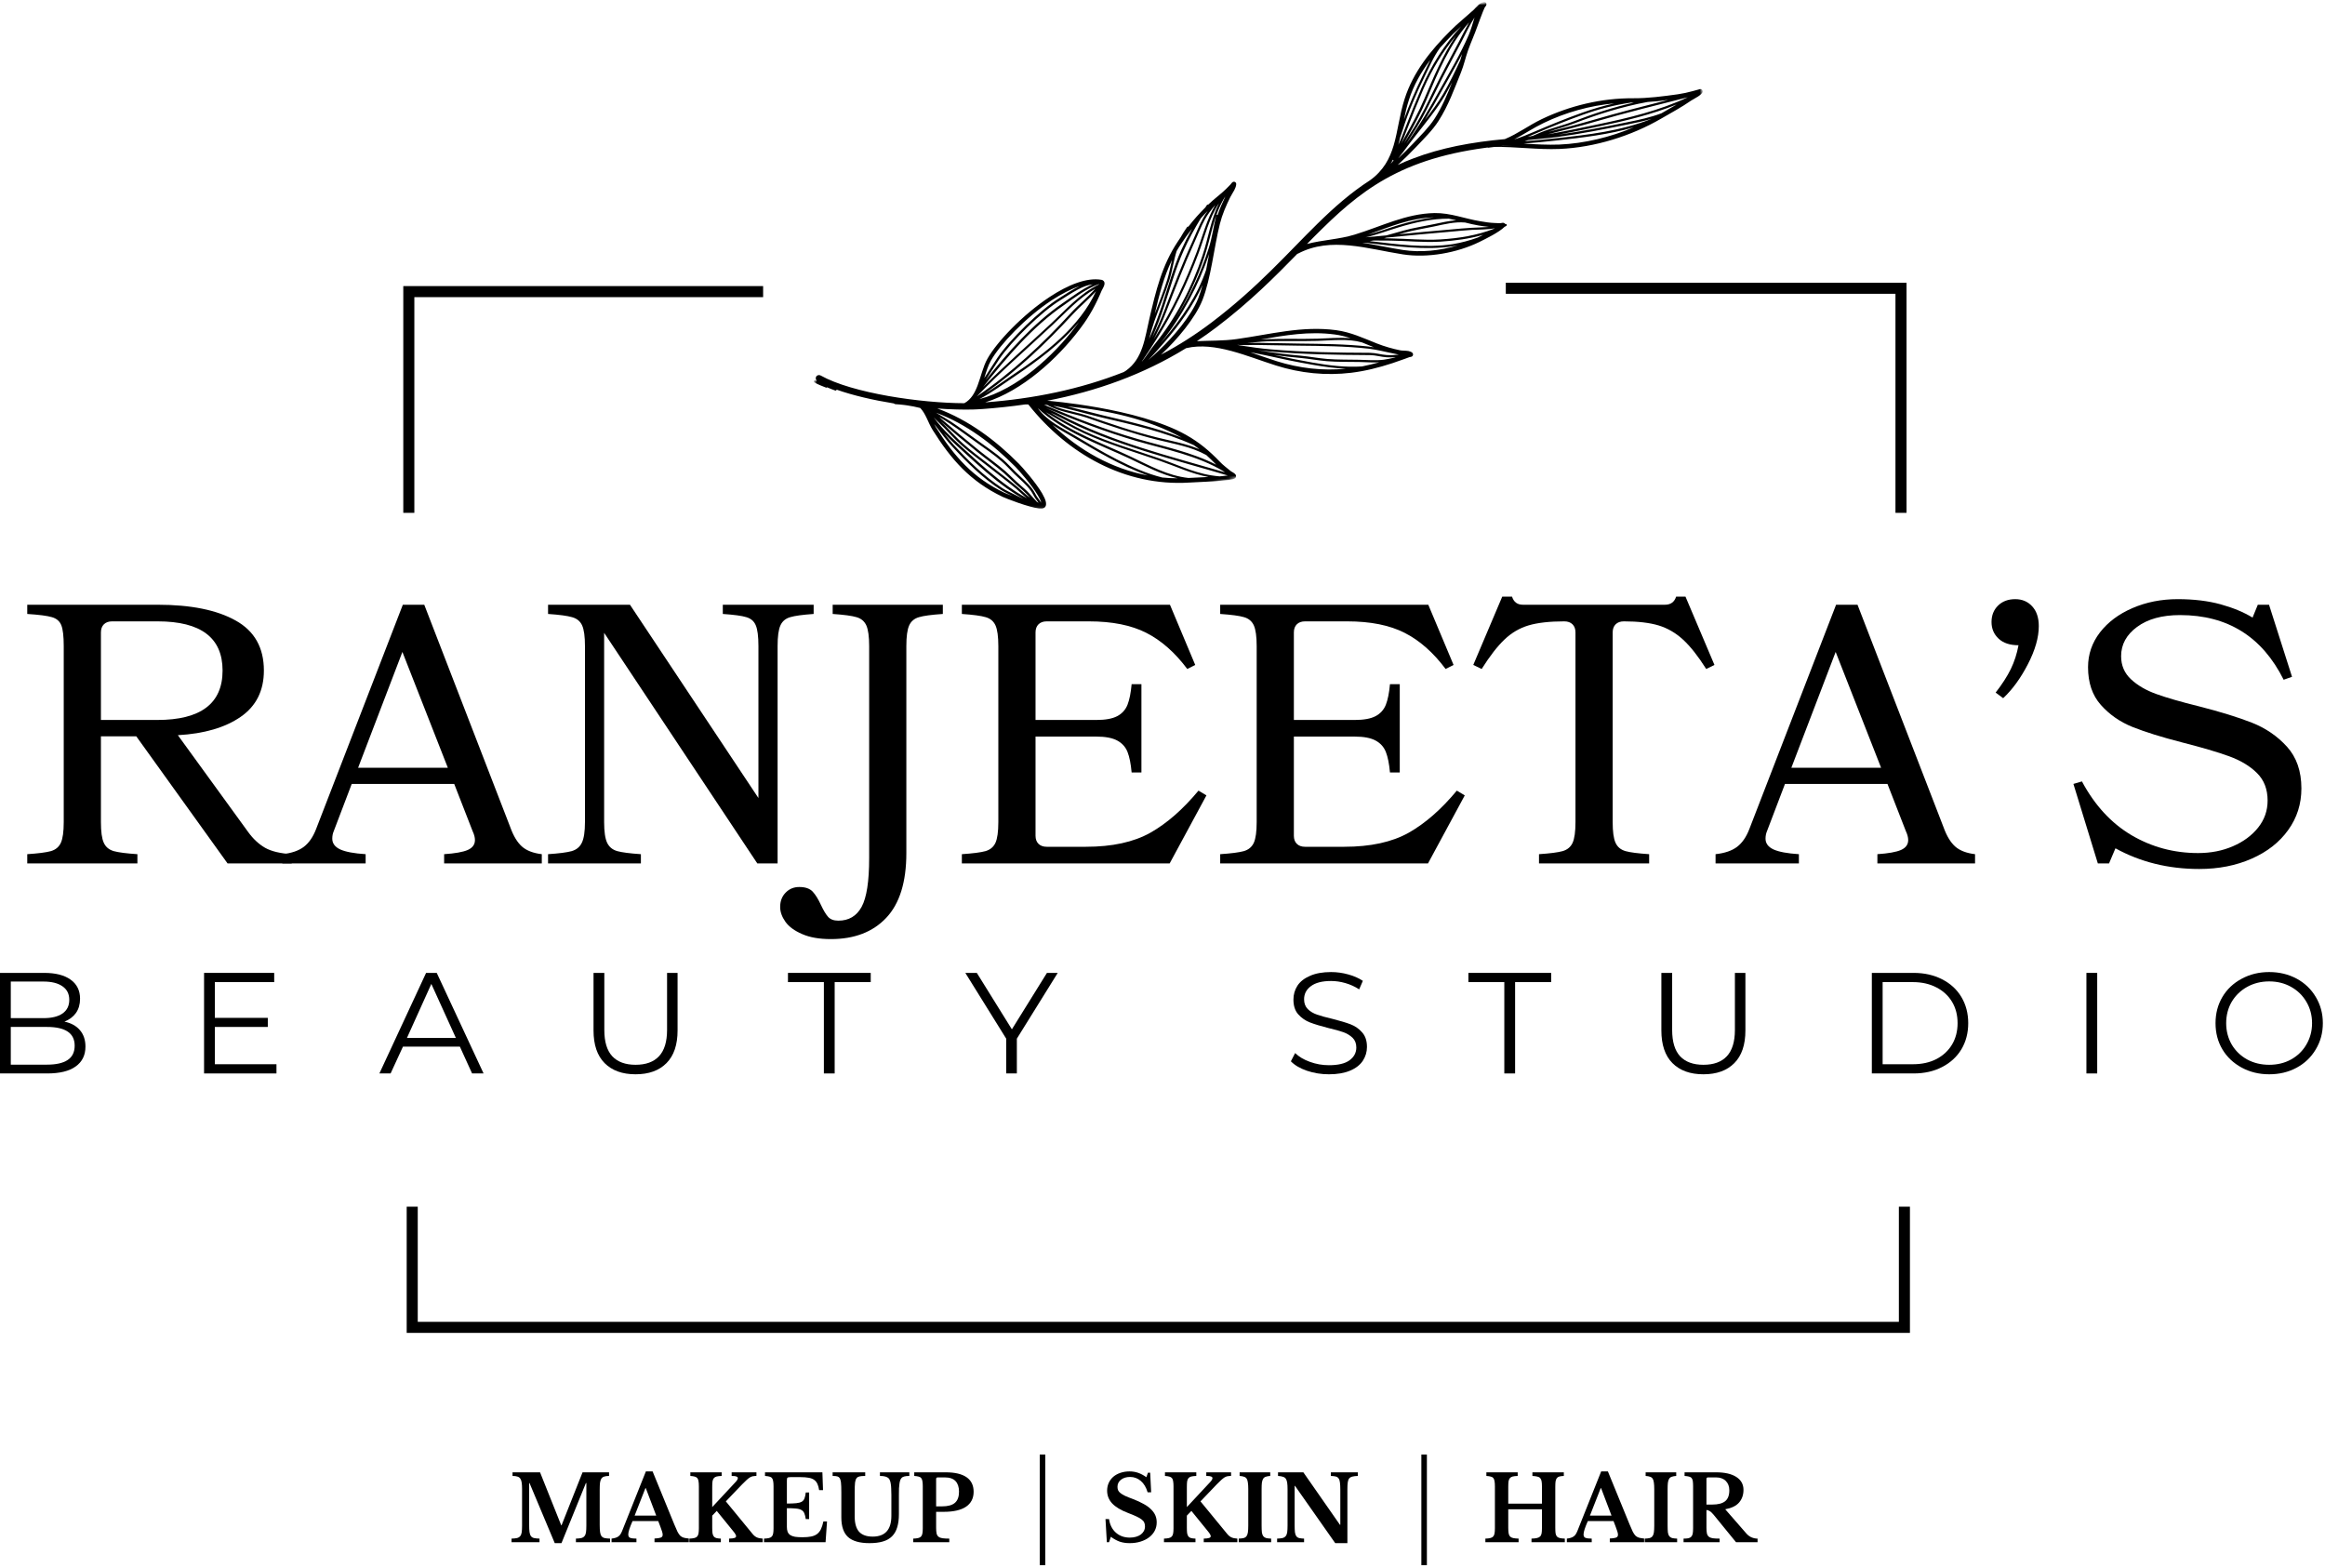
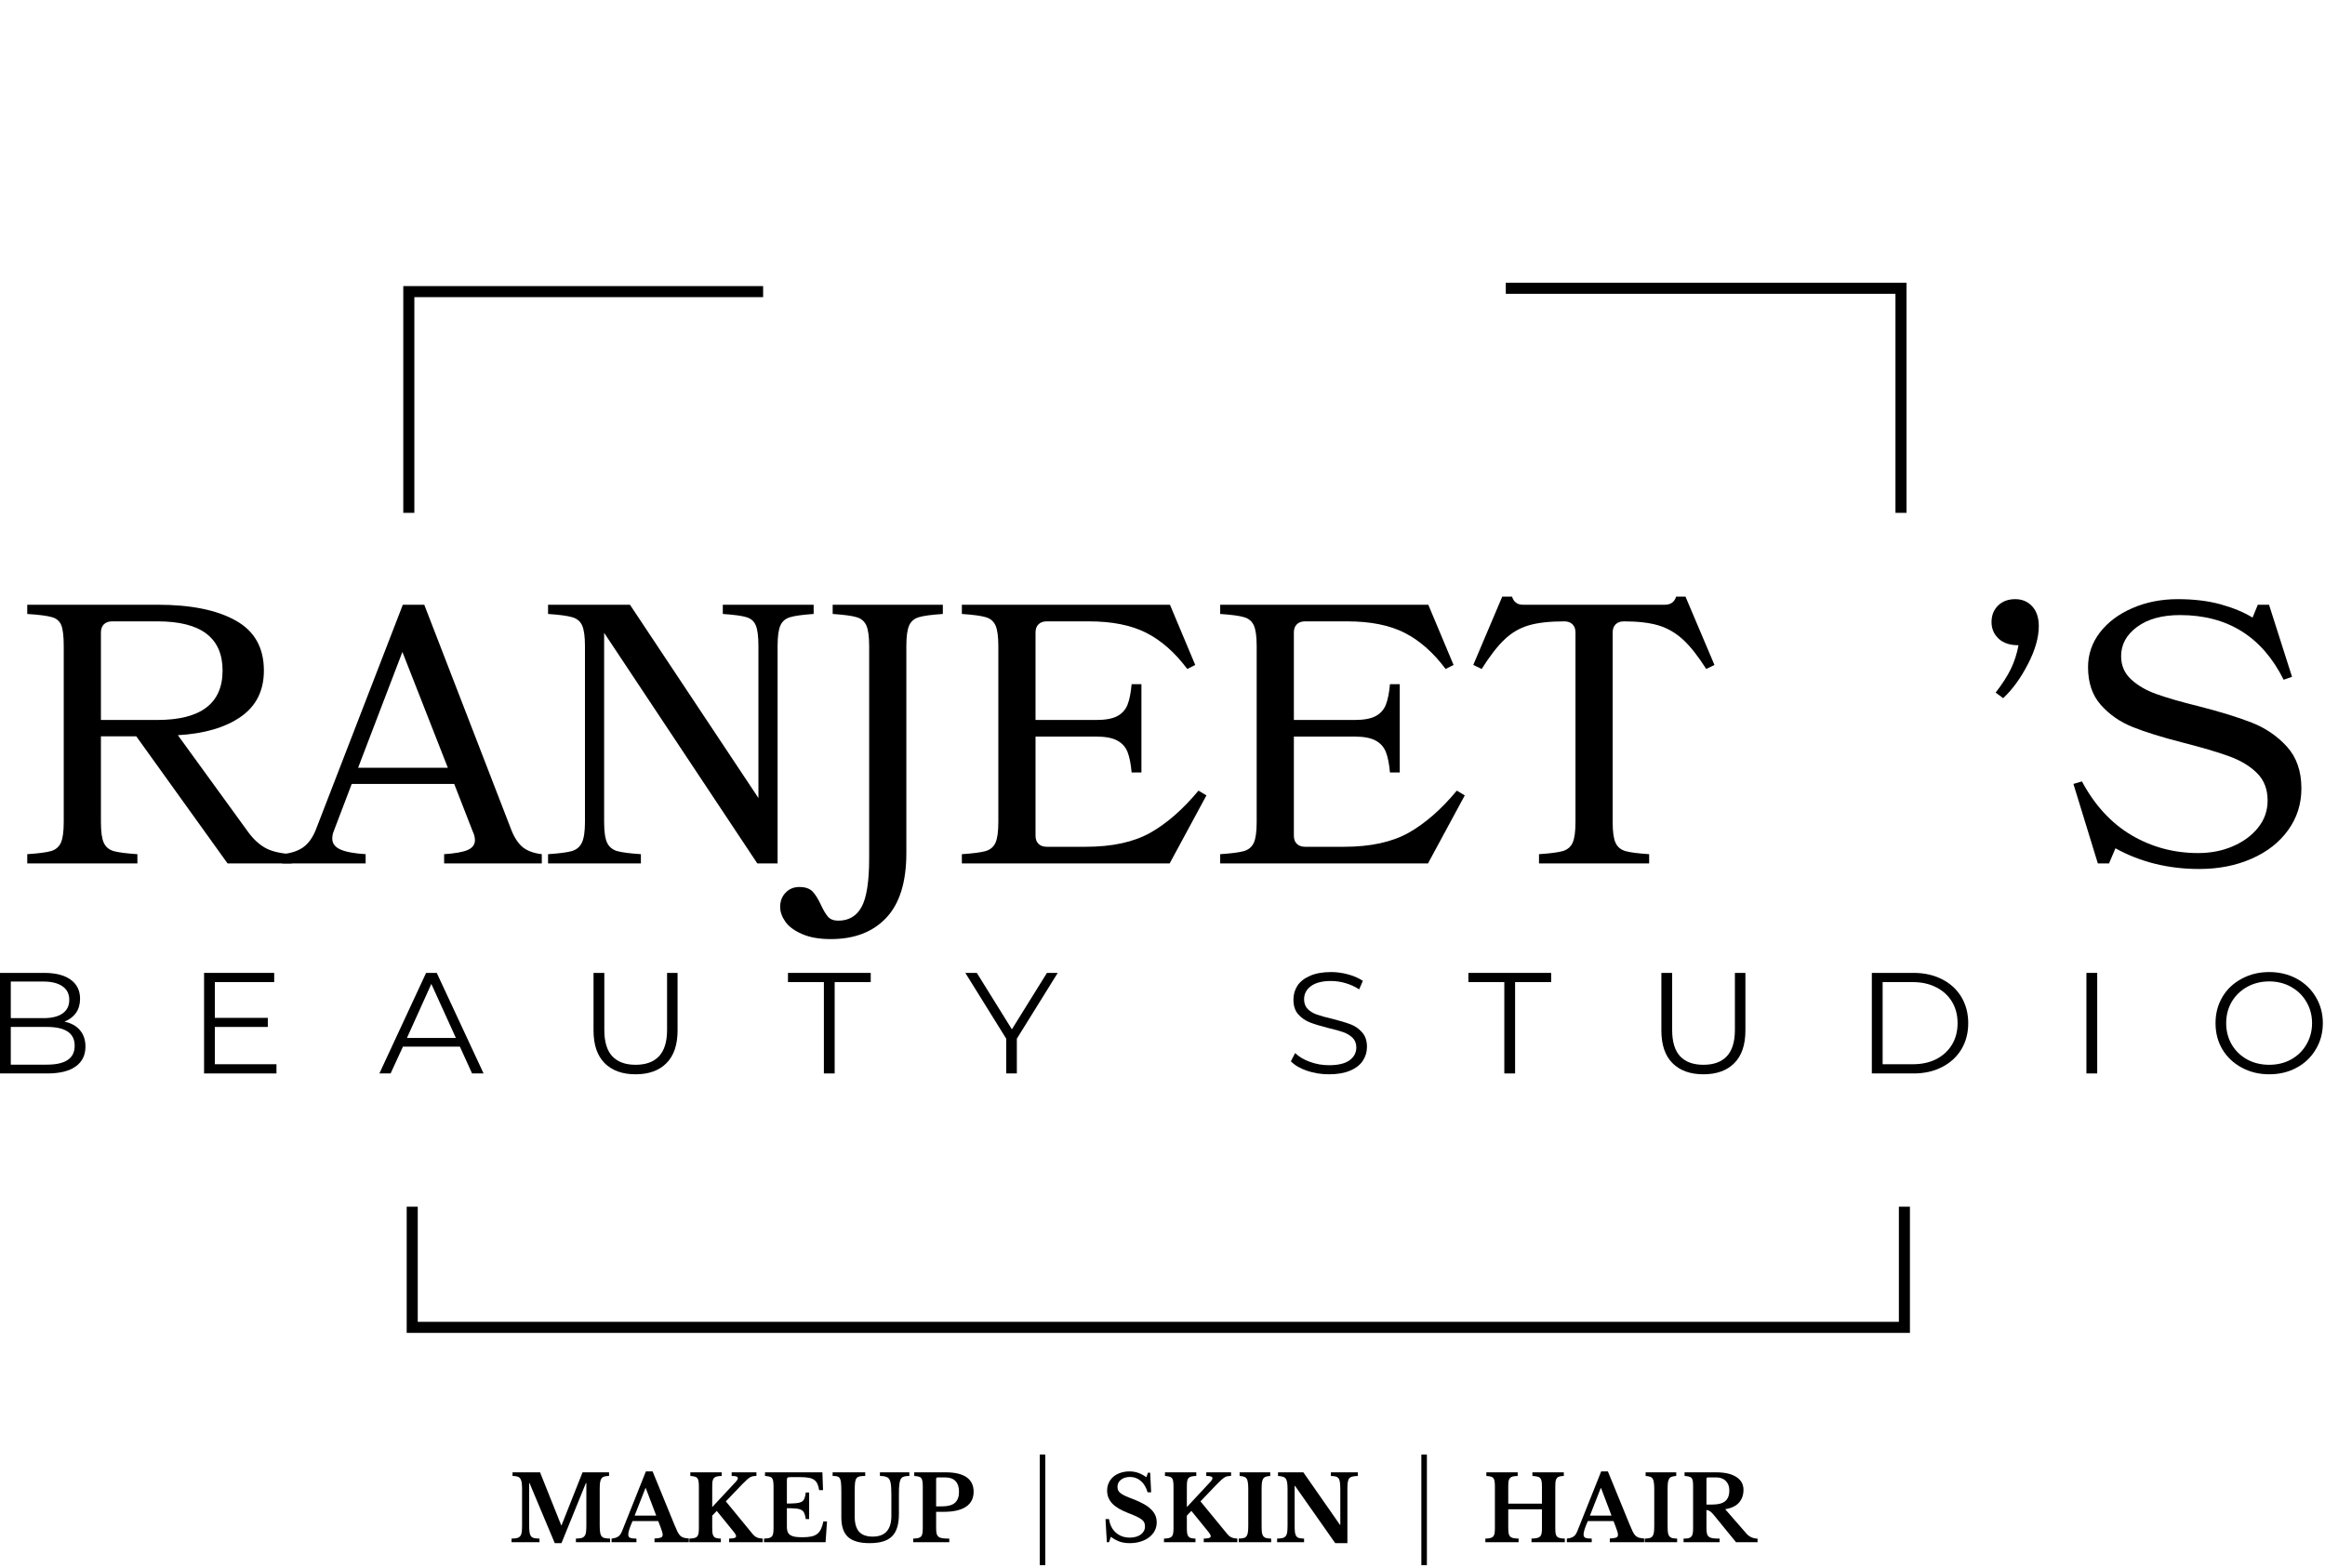
<svg xmlns="http://www.w3.org/2000/svg" width="716" height="483" viewBox="0 0 716 483" fill="none">
  <path d="M76.412 256.208C77.953 258.337 79.691 259.95 81.614 261.068C83.538 262.165 86.27 262.821 89.833 263.047V265.885H70.074L41.965 226.747H31.08V253.155C31.08 256.112 31.364 258.23 31.955 259.52C32.534 260.81 33.55 261.671 35.015 262.101C36.468 262.509 38.905 262.821 42.315 263.047V265.885H8.393V263.047C11.802 262.821 14.229 262.509 15.693 262.101C17.146 261.671 18.163 260.81 18.753 259.52C19.332 258.23 19.627 256.112 19.627 253.155V198.963C19.627 195.93 19.376 193.791 18.884 192.554C18.381 191.296 17.42 190.468 15.999 190.06C14.567 189.629 12.032 189.307 8.393 189.07V186.232H48.566C58.795 186.232 66.795 187.855 72.565 191.092C78.358 194.307 81.265 199.436 81.265 206.489C81.265 212.715 78.871 217.478 74.095 220.768C69.309 224.069 62.872 225.951 54.774 226.403L76.412 256.208ZM34.534 191.35C33.452 191.35 32.61 191.651 31.998 192.253C31.386 192.855 31.08 193.694 31.08 194.748V221.715H48.435C61.834 221.715 68.544 216.639 68.544 206.489C68.544 196.403 61.877 191.35 48.566 191.35H34.534Z" fill="black" />
  <path d="M157.146 254.746C158.129 257.477 159.342 259.466 160.774 260.724C162.195 261.961 164.228 262.735 166.85 263.047V265.886H136.775V263.047C140.152 262.821 142.567 262.391 144.032 261.757C145.518 261.101 146.261 260.079 146.261 258.703C146.261 257.875 146.021 256.972 145.562 255.993L139.879 241.413H108.317L102.765 255.993C102.47 256.682 102.328 257.445 102.328 258.273C102.328 259.714 103.137 260.81 104.776 261.585C106.437 262.337 109.038 262.821 112.601 263.047V265.886H86.94V263.047C89.793 262.735 92.011 261.972 93.585 260.767C95.159 259.563 96.405 257.746 97.344 255.305L124.054 186.232H130.655L157.146 254.746ZM123.923 200.769L110.284 236.424H137.911L123.923 200.769Z" fill="black" />
  <path d="M168.779 263.047C172.189 262.821 174.615 262.509 176.08 262.101C177.533 261.671 178.571 260.81 179.183 259.52C179.817 258.23 180.145 256.112 180.145 253.155V198.963C180.145 196.016 179.85 193.887 179.271 192.597C178.681 191.307 177.653 190.468 176.167 190.06C174.703 189.629 172.244 189.307 168.779 189.07V186.232H194.003L233.564 245.757V198.963C233.564 195.93 233.28 193.791 232.734 192.554C232.209 191.296 231.247 190.468 229.848 190.06C228.471 189.629 226.056 189.307 222.592 189.07V186.232H250.569V189.07C247.181 189.307 244.777 189.629 243.356 190.06C241.924 190.468 240.919 191.307 240.34 192.597C239.75 193.887 239.466 196.016 239.466 198.963V265.885H233.214L186.047 194.877V253.155C186.047 256.112 186.353 258.23 186.965 259.52C187.577 260.81 188.604 261.671 190.068 262.101C191.555 262.509 193.981 262.821 197.369 263.047V265.885H168.779V263.047Z" fill="black" />
  <path d="M279.117 262.703C279.117 271.649 277.041 278.294 272.91 282.659C268.8 287.014 263.118 289.197 255.861 289.197C252.309 289.197 249.369 288.681 247.031 287.648C244.67 286.638 242.954 285.38 241.872 283.864C240.801 282.337 240.255 280.821 240.255 279.305C240.255 277.498 240.823 276.014 241.96 274.875C243.074 273.724 244.473 273.154 246.156 273.154C247.992 273.154 249.369 273.627 250.265 274.574C251.14 275.52 252.003 276.907 252.845 278.745C253.632 280.401 254.353 281.606 255.03 282.358C255.73 283.132 256.779 283.52 258.178 283.52C261.413 283.52 263.795 282.1 265.347 279.262C266.888 276.423 267.664 271.434 267.664 264.294V198.963C267.664 196.016 267.369 193.888 266.79 192.597C266.199 191.307 265.194 190.468 263.773 190.06C262.342 189.63 259.894 189.307 256.429 189.07V186.232H290.352V189.07C286.876 189.307 284.428 189.63 283.008 190.06C281.576 190.468 280.571 191.307 279.991 192.597C279.401 193.888 279.117 196.016 279.117 198.963V262.703Z" fill="black" />
  <path d="M334.417 260.767C342.483 260.767 349.084 259.337 354.22 256.466C359.346 253.574 364.296 249.241 369.083 243.478L371.531 244.94L360.209 265.886H296.211V263.047C299.621 262.821 302.047 262.509 303.511 262.101C304.965 261.671 305.981 260.81 306.571 259.52C307.15 258.23 307.446 256.112 307.446 253.155V198.963C307.446 196.016 307.15 193.888 306.571 192.597C305.981 191.307 304.976 190.468 303.555 190.06C302.123 189.63 299.675 189.307 296.211 189.07V186.232H360.296L368.077 204.769L365.629 206.016C361.837 200.941 357.63 197.232 352.996 194.877C348.384 192.533 342.505 191.35 335.335 191.35H322.352C321.27 191.35 320.429 191.651 319.817 192.253C319.205 192.855 318.899 193.694 318.899 194.748V221.715H337.652C340.417 221.715 342.548 221.328 344.035 220.553C345.543 219.758 346.614 218.575 347.226 217.027C347.838 215.457 348.253 213.349 348.493 210.704H351.51V237.886H348.493C348.253 235.22 347.838 233.112 347.226 231.564C346.614 230.016 345.543 228.844 344.035 228.037C342.548 227.241 340.417 226.833 337.652 226.833H318.899V257.37C318.899 258.434 319.205 259.262 319.817 259.864C320.429 260.466 321.27 260.767 322.352 260.767H334.417Z" fill="black" />
  <path d="M413.974 260.767C422.039 260.767 428.64 259.337 433.777 256.466C438.902 253.574 443.853 249.241 448.64 243.477L451.088 244.94L439.766 265.885H375.768V263.047C379.177 262.821 381.603 262.509 383.068 262.101C384.521 261.671 385.538 260.81 386.128 259.52C386.707 258.23 387.002 256.112 387.002 253.155V198.963C387.002 196.016 386.707 193.887 386.128 192.597C385.538 191.307 384.532 190.468 383.112 190.06C381.68 189.629 379.232 189.307 375.768 189.07V186.232H439.853L447.634 204.769L445.186 206.016C441.394 200.941 437.186 197.231 432.553 194.877C427.941 192.533 422.061 191.35 414.892 191.35H401.909C400.827 191.35 399.985 191.651 399.373 192.253C398.761 192.855 398.455 193.694 398.455 194.748V221.715H417.209C419.974 221.715 422.105 221.328 423.591 220.553C425.099 219.758 426.17 218.575 426.782 217.027C427.394 215.457 427.81 213.349 428.05 210.704H431.066V237.886H428.05C427.81 235.22 427.394 233.112 426.782 231.564C426.17 230.015 425.099 228.843 423.591 228.037C422.105 227.241 419.974 226.833 417.209 226.833H398.455V257.37C398.455 258.434 398.761 259.262 399.373 259.864C399.985 260.466 400.827 260.767 401.909 260.767H413.974Z" fill="black" />
  <path d="M507.868 265.885H473.946V263.047C477.356 262.821 479.782 262.509 481.246 262.101C482.7 261.67 483.716 260.81 484.306 259.52C484.885 258.23 485.18 256.111 485.18 253.155V194.748C485.18 193.694 484.874 192.855 484.262 192.253C483.65 191.651 482.798 191.35 481.727 191.35C477.181 191.35 473.509 191.769 470.711 192.597C467.935 193.436 465.476 194.877 463.323 196.941C461.159 198.984 458.821 202.005 456.285 206.016L453.706 204.769L462.624 183.737H465.64C466.165 185.404 467.279 186.232 469.006 186.232H512.721C514.491 186.232 515.649 185.404 516.174 183.737H519.059L527.977 204.769L525.441 206.016C522.961 202.091 520.589 199.081 518.316 196.984C516.043 194.898 513.518 193.436 510.753 192.597C507.978 191.769 504.426 191.35 500.087 191.35C499.005 191.35 498.164 191.651 497.552 192.253C496.94 192.855 496.634 193.694 496.634 194.748V253.155C496.634 256.111 496.918 258.23 497.508 259.52C498.087 260.81 499.104 261.67 500.568 262.101C502.021 262.509 504.459 262.821 507.868 263.047V265.885Z" fill="black" />
-   <path d="M598.526 254.746C599.509 257.477 600.722 259.466 602.154 260.724C603.575 261.961 605.607 262.735 608.23 263.047V265.886H578.155V263.047C581.532 262.821 583.947 262.391 585.411 261.757C586.898 261.101 587.641 260.079 587.641 258.703C587.641 257.875 587.4 256.972 586.941 255.993L581.259 241.413H549.697L544.145 255.993C543.85 256.682 543.708 257.445 543.708 258.273C543.708 259.714 544.517 260.81 546.156 261.585C547.817 262.337 550.418 262.821 553.981 263.047V265.886H528.32V263.047C531.173 262.735 533.391 261.972 534.965 260.767C536.539 259.563 537.784 257.746 538.724 255.305L565.434 186.232H572.035L598.526 254.746ZM565.303 200.769L551.664 236.424H579.291L565.303 200.769Z" fill="black" />
  <path d="M620.605 184.511C622.758 184.511 624.507 185.264 625.851 186.747C627.184 188.21 627.862 190.231 627.862 192.812C627.862 196.317 626.736 200.231 624.496 204.553C622.277 208.854 619.742 212.338 616.889 215.005L614.572 213.284C616.583 210.704 618.135 208.285 619.25 206.016C620.354 203.726 621.141 201.285 621.61 198.704C618.988 198.704 616.944 198.038 615.49 196.683C614.026 195.306 613.305 193.608 613.305 191.565C613.305 189.5 613.971 187.812 615.316 186.489C616.649 185.178 618.419 184.511 620.605 184.511Z" fill="black" />
  <path d="M677.124 217.499C683.769 219.198 689.2 220.876 693.43 222.532C697.681 224.198 701.298 226.661 704.271 229.929C707.244 233.198 708.73 237.488 708.73 242.789C708.73 247.585 707.375 251.853 704.664 255.606C701.976 259.369 698.238 262.305 693.43 264.423C688.643 266.541 683.255 267.606 677.255 267.606C667.78 267.606 659.179 265.487 651.464 261.24L649.497 265.885H646.043L638.524 241.413L641.147 240.639C645.082 247.983 650.163 253.499 656.404 257.197C662.666 260.875 669.496 262.703 676.906 262.703C680.84 262.703 684.425 262.004 687.659 260.595C690.894 259.197 693.473 257.283 695.397 254.875C697.342 252.445 698.326 249.66 698.326 246.531C698.326 243.036 697.233 240.209 695.047 238.058C692.883 235.908 690.031 234.187 686.479 232.897C682.949 231.607 678.02 230.166 671.704 228.553C665.606 226.983 660.611 225.413 656.71 223.865C652.83 222.295 649.584 220.026 646.961 217.069C644.338 214.123 643.027 210.252 643.027 205.457C643.027 201.5 644.251 197.93 646.699 194.747C649.169 191.565 652.513 189.07 656.71 187.264C660.928 185.436 665.584 184.511 670.655 184.511C675.605 184.511 680.009 185.049 683.856 186.102C687.703 187.167 690.982 188.533 693.692 190.188L695.309 186.231H698.763L705.845 208.424L703.266 209.328C696.643 196.059 686.009 189.414 671.354 189.414C665.813 189.414 661.398 190.64 658.108 193.07C654.841 195.479 653.212 198.478 653.212 202.059C653.212 204.93 654.229 207.306 656.272 209.199C658.305 211.091 660.928 212.618 664.141 213.758C667.343 214.908 671.671 216.155 677.124 217.499Z" fill="black" />
  <path d="M19.846 314.615C21.912 315.045 23.497 315.927 24.611 317.239C25.748 318.561 26.316 320.249 26.316 322.314C26.316 324.959 25.311 326.991 23.3 328.421C21.311 329.862 18.382 330.572 14.513 330.572H0V299.605H13.595C17.092 299.605 19.803 300.293 21.726 301.669C23.671 303.046 24.655 305.013 24.655 307.562C24.655 309.282 24.229 310.744 23.387 311.949C22.535 313.131 21.355 314.013 19.846 314.615ZM3.322 302.271V313.54H13.377C15.912 313.54 17.857 313.067 19.234 312.121C20.633 311.153 21.333 309.744 21.333 307.906C21.333 306.078 20.633 304.68 19.234 303.734C17.857 302.766 15.912 302.271 13.377 302.271H3.322ZM14.47 327.862C17.267 327.862 19.376 327.389 20.808 326.443C22.262 325.497 22.994 324.024 22.994 322.013C22.994 318.174 20.152 316.25 14.47 316.25H3.322V327.862H14.47Z" fill="black" />
  <path d="M85.139 327.733V330.572H62.845V299.605H84.44V302.443H66.167V313.454H82.472V316.25H66.167V327.733H85.139Z" fill="black" />
  <path d="M141.622 322.314H124.093L120.289 330.572H116.836L131.218 299.605H134.497L148.922 330.572H145.381L141.622 322.314ZM140.398 319.647L132.835 303.002L125.317 319.647H140.398Z" fill="black" />
  <path d="M195.723 330.83C191.668 330.83 188.488 329.69 186.193 327.389C183.92 325.099 182.783 321.744 182.783 317.325V299.605H186.106V317.196C186.106 320.808 186.914 323.507 188.554 325.281C190.215 327.034 192.597 327.905 195.723 327.905C198.892 327.905 201.296 327.034 202.936 325.281C204.597 323.507 205.427 320.808 205.427 317.196V299.605H208.662V317.325C208.662 321.744 207.526 325.099 205.252 327.389C202.979 329.69 199.799 330.83 195.723 330.83Z" fill="black" />
  <path d="M253.72 302.443H242.66V299.605H268.146V302.443H257.042V330.572H253.72V302.443Z" fill="black" />
  <path d="M313.147 319.862V330.572H309.868V319.862L297.278 299.605H300.819L311.617 316.981L322.414 299.605H325.736L313.147 319.862Z" fill="black" />
  <path d="M409.252 330.83C406.913 330.83 404.673 330.475 402.52 329.755C400.356 329.013 398.695 328.034 397.536 326.83L398.848 324.292C399.984 325.411 401.492 326.314 403.394 327.002C405.285 327.69 407.241 328.034 409.252 328.034C412.071 328.034 414.191 327.54 415.59 326.529C416.989 325.497 417.688 324.185 417.688 322.572C417.688 321.346 417.306 320.357 416.552 319.604C415.787 318.862 414.858 318.293 413.754 317.884C412.639 317.486 411.099 317.056 409.12 316.594C406.76 315.992 404.858 315.422 403.438 314.873C402.039 314.336 400.826 313.497 399.809 312.379C398.815 311.26 398.323 309.744 398.323 307.82C398.323 306.271 398.727 304.852 399.547 303.562C400.388 302.271 401.689 301.261 403.438 300.508C405.186 299.734 407.339 299.347 409.907 299.347C411.711 299.347 413.47 299.594 415.197 300.078C416.913 300.54 418.41 301.196 419.699 302.056L418.563 304.68C417.251 303.82 415.831 303.175 414.322 302.745C412.836 302.314 411.361 302.099 409.907 302.099C407.164 302.099 405.099 302.637 403.7 303.691C402.301 304.723 401.602 306.078 401.602 307.734C401.602 308.97 401.973 309.97 402.738 310.744C403.492 311.497 404.454 312.067 405.623 312.465C406.782 312.873 408.345 313.303 410.301 313.755C412.596 314.336 414.465 314.895 415.896 315.432C417.317 315.981 418.519 316.809 419.481 317.927C420.464 319.024 420.967 320.508 420.967 322.4C420.967 323.948 420.541 325.368 419.699 326.658C418.847 327.948 417.535 328.97 415.765 329.712C413.984 330.464 411.809 330.83 409.252 330.83Z" fill="black" />
  <path d="M463.264 302.443H452.204V299.605H477.69V302.443H466.586V330.572H463.264V302.443Z" fill="black" />
  <path d="M524.57 330.83C520.516 330.83 517.336 329.69 515.041 327.389C512.767 325.099 511.631 321.744 511.631 317.325V299.605H514.953V317.196C514.953 320.808 515.762 323.507 517.401 325.281C519.062 327.034 521.445 327.905 524.57 327.905C527.74 327.905 530.144 327.034 531.783 325.281C533.444 323.507 534.275 320.808 534.275 317.196V299.605H537.51V317.325C537.51 321.744 536.373 325.099 534.1 327.389C531.827 329.69 528.647 330.83 524.57 330.83Z" fill="black" />
  <path d="M576.447 299.605H589.299C592.622 299.605 595.55 300.271 598.086 301.583C600.643 302.873 602.632 304.701 604.031 307.045C605.43 309.4 606.129 312.078 606.129 315.088C606.129 318.099 605.43 320.787 604.031 323.131C602.632 325.454 600.643 327.281 598.086 328.593C595.55 329.916 592.622 330.572 589.299 330.572H576.447V299.605ZM589.081 327.733C591.846 327.733 594.261 327.206 596.337 326.142C598.403 325.056 600.009 323.561 601.146 321.669C602.283 319.755 602.851 317.561 602.851 315.088C602.851 312.594 602.283 310.4 601.146 308.508C600.009 306.615 598.403 305.142 596.337 304.078C594.261 302.992 591.846 302.443 589.081 302.443H579.77V327.733H589.081Z" fill="black" />
  <path d="M642.527 299.605H645.85V330.572H642.527V299.605Z" fill="black" />
  <path d="M698.813 330.83C695.688 330.83 692.868 330.142 690.333 328.765C687.797 327.389 685.808 325.518 684.387 323.131C682.988 320.755 682.289 318.077 682.289 315.088C682.289 312.11 682.988 309.433 684.387 307.046C685.808 304.637 687.797 302.766 690.333 301.411C692.868 300.035 695.688 299.347 698.813 299.347C701.928 299.347 704.736 300.024 707.25 301.368C709.753 302.723 711.72 304.594 713.151 307.003C714.605 309.411 715.337 312.11 715.337 315.088C715.337 318.077 714.605 320.766 713.151 323.174C711.72 325.583 709.753 327.464 707.25 328.808C704.736 330.163 701.928 330.83 698.813 330.83ZM698.813 327.905C701.316 327.905 703.556 327.368 705.545 326.271C707.556 325.153 709.13 323.626 710.266 321.669C711.425 319.69 712.015 317.497 712.015 315.088C712.015 312.658 711.425 310.465 710.266 308.508C709.13 306.562 707.556 305.024 705.545 303.906C703.556 302.788 701.316 302.228 698.813 302.228C696.332 302.228 694.07 302.788 692.037 303.906C690.027 305.024 688.431 306.562 687.273 308.508C686.136 310.465 685.568 312.658 685.568 315.088C685.568 317.497 686.136 319.69 687.273 321.669C688.431 323.626 690.027 325.153 692.037 326.271C694.07 327.368 696.332 327.905 698.813 327.905Z" fill="black" />
  <mask id="mask0_4100_600" style="mask-type:luminance" maskUnits="userSpaceOnUse" x="249" y="0" width="278" height="157">
    <path d="M249.697 0H526.672V156.899H249.697V0Z" fill="white" />
  </mask>
  <g mask="url(#mask0_4100_600)">
    <mask id="mask1_4100_600" style="mask-type:luminance" maskUnits="userSpaceOnUse" x="234" y="-13" width="310" height="188">
-       <path d="M514.824 -12.612L543.916 110.029L263.98 174.318L234.888 51.687L514.824 -12.612Z" fill="white" />
-     </mask>
+       </mask>
    <g mask="url(#mask1_4100_600)">
      <mask id="mask2_4100_600" style="mask-type:luminance" maskUnits="userSpaceOnUse" x="234" y="-13" width="310" height="188">
        <path d="M543.896 109.901L514.793 -12.731L234.856 51.558L263.948 174.189L543.896 109.901Z" fill="white" />
      </mask>
      <g mask="url(#mask2_4100_600)">
        <path fill-rule="evenodd" clip-rule="evenodd" d="M457.866 45.407C457.997 45.515 458.161 45.547 458.336 45.536C458.926 45.472 459.516 45.364 460.096 45.257C466.828 45.139 473.56 46.149 480.281 45.87C491.045 45.418 502.389 41.881 511.613 36.504C514.706 34.709 517.842 33.031 520.793 30.978C521.274 30.666 522.17 30.203 522.924 29.72C523.536 29.322 524.028 28.87 524.279 28.451C524.421 28.182 524.356 27.999 524.312 27.849C524.247 27.655 524.115 27.537 523.886 27.462C523.799 27.429 523.656 27.408 523.482 27.44C523.383 27.472 523.219 27.537 523.121 27.558C522.498 27.72 521.875 27.892 521.263 28.064C519.755 28.483 518.203 28.816 516.651 29.042C512.149 29.666 507.482 30.29 502.914 30.257C493.253 30.203 483.461 32.526 474.762 36.698C470.773 38.623 467.363 41.214 463.44 42.837L463.407 42.848C458.467 43.278 453.517 43.956 448.621 44.945C444.031 45.902 439.517 47.139 435.124 48.827C433.528 49.418 431.976 50.085 430.435 50.805C432.446 48.977 434.37 47.085 436.184 45.171C438.533 42.666 441.145 40.149 443.003 37.246C446.063 32.483 447.856 27.397 449.943 22.236C450.817 20.053 451.32 17.709 452.107 15.483C452.97 13.043 454.085 10.645 454.948 8.172C455.484 6.645 456.074 5.172 456.642 3.667C456.828 3.215 456.992 2.785 457.2 2.355C457.287 2.183 457.538 1.914 457.637 1.742C457.724 1.559 457.757 1.398 457.768 1.29C457.757 1.064 457.669 0.903 457.516 0.785C457.385 0.688 457.2 0.57 456.894 0.613C456.402 0.677 455.877 1 455.353 1.462C454.773 1.978 454.172 2.688 453.79 3.064C451.429 5.204 448.927 7.204 446.675 9.451C440.61 15.516 435.222 22.161 432.577 30.419C430.982 35.354 430.512 40.268 429.19 44.762C427.987 48.805 426.075 52.504 421.922 55.504C415.944 59.353 410.829 63.891 405.737 68.88C396.579 77.858 387.475 88.406 373.18 99.255C368.164 103.072 362.929 106.395 357.52 109.234C357.673 109.094 357.826 108.954 357.979 108.814C362.405 104.621 368.033 98.083 370.295 92.428C372.94 85.718 373.869 76.095 375.672 68.934C376.404 66.031 377.563 63.385 378.874 60.708C379.158 60.127 379.705 59.332 380.12 58.536C380.448 57.912 380.666 57.3 380.699 56.773C380.732 56.429 380.579 56.257 380.481 56.149C380.306 55.988 380.076 55.913 379.759 56.009C379.661 56.031 379.519 56.117 379.399 56.246C379.246 56.407 379.016 56.751 378.863 56.891C378.437 57.321 378.044 57.751 377.606 58.16C376.35 59.396 374.929 60.482 373.596 61.633C373.071 62.095 372.557 62.568 372.055 63.02C371.913 62.977 371.738 63.02 371.672 63.16C371.519 63.407 371.355 63.622 371.202 63.869C369.312 65.751 367.585 67.697 365.957 69.805C365.814 69.751 365.64 69.794 365.563 69.944C364.842 70.987 364.142 72.052 363.541 73.149C363.29 73.514 363.006 73.912 362.765 74.31C357.793 81.729 355.968 89.589 353.968 98.116C353.268 101.062 352.777 104.18 351.771 107.04C350.788 109.803 349.356 112.298 346.766 114.137C346.547 114.287 346.296 114.449 346.056 114.578C332.613 119.889 318.253 122.803 303.39 123.911C314.843 120.405 325.728 110.309 332.428 101.481C332.57 101.298 332.701 101.105 332.843 100.922C335.531 97.385 337.553 93.61 339.247 89.525C339.367 89.266 339.64 88.847 339.826 88.417C340.001 88.041 340.143 87.664 340.154 87.353C340.165 87.073 340.099 86.826 339.957 86.621C339.804 86.428 339.575 86.245 339.214 86.17C334.712 85.374 328.898 87.718 323.258 91.438C314.931 96.922 306.953 105.341 304.09 110.47C302.756 112.846 302.101 115.943 301.052 118.717C300.188 120.975 299.073 123.018 296.975 124.169C283.73 124.136 262.517 121.126 252.714 115.631C252.233 115.352 251.61 115.524 251.326 115.997C251.108 116.384 251.162 116.836 251.447 117.158C251.414 117.223 251.425 117.298 251.414 117.352C251.326 117.287 251.239 117.255 251.141 117.201C250.966 117.115 250.769 117.19 250.671 117.341C250.583 117.513 250.66 117.707 250.813 117.793C251.96 118.416 253.151 118.889 254.364 119.362C254.485 119.405 254.627 119.373 254.714 119.276C255.534 119.631 256.386 119.975 257.206 120.255C257.381 120.319 257.599 120.223 257.632 120.051C257.632 120.029 257.654 120.029 257.643 119.997C262.703 121.782 268.932 123.222 275.282 124.244C275.391 124.373 275.577 124.459 275.763 124.47C276.724 124.534 277.653 124.599 278.582 124.728C278.834 124.771 279.096 124.792 279.347 124.835C280.713 125.04 282.058 125.298 283.402 125.642C284.243 126.523 284.844 127.631 285.38 128.749C285.97 130.007 286.506 131.276 287.227 132.437C292.942 141.534 298.789 148.233 308.789 153.017C309.947 153.555 316.876 156.254 319.914 156.555C320.592 156.63 321.138 156.587 321.444 156.437C321.728 156.318 321.892 156.125 322.002 155.899C322.177 155.523 322.187 155.028 322.045 154.415C321.881 153.727 321.466 152.867 320.92 151.91C318.887 148.448 314.8 143.856 313.827 142.867C306.734 135.685 298.21 129.265 288.626 125.782L288.68 125.792C290.637 125.943 292.604 126.05 294.593 126.093C296.199 126.136 297.839 126.147 299.456 126.115C299.981 126.093 300.505 126.072 301.052 126.05C301.314 126.05 301.565 126.018 301.849 125.997C302.166 125.975 302.472 125.964 302.789 125.943C303.773 125.868 304.756 125.803 305.707 125.706C307.947 125.502 310.21 125.265 312.45 124.986C313.554 124.835 314.647 124.685 315.718 124.545C316.035 124.556 316.352 124.556 316.69 124.556C316.701 124.599 316.734 124.62 316.767 124.663C328.712 139.706 346.427 149.845 366.23 148.609C367.377 148.523 374.809 148.265 378.262 147.835C379.279 147.706 379.978 147.523 380.229 147.362C380.546 147.157 380.645 146.899 380.634 146.641C380.634 146.437 380.59 146.211 380.382 146.007C380.24 145.856 380.011 145.673 379.738 145.512C379.453 145.34 379.126 145.179 378.962 145.039C377.814 144.082 376.634 143.222 375.628 142.157C372.415 138.813 369.323 136.222 365.246 133.921C350.372 125.556 322.493 123.405 322.493 123.405C337.651 120.491 352.055 115.352 365.257 107.223C365.279 107.223 365.279 107.223 365.312 107.212C369.771 106.158 374.503 106.836 379.191 108.083C383.967 109.363 388.699 111.223 392.972 112.567C400.469 114.932 408.294 115.739 416.13 114.793C420.468 114.266 424.643 113.201 428.818 111.836C430.053 111.416 431.266 110.986 432.512 110.545C433.015 110.373 433.528 110.18 434.031 109.986C434.053 109.976 434.435 109.922 434.588 109.879C434.785 109.814 434.894 109.739 434.982 109.642C435.102 109.502 435.167 109.341 435.157 109.18C435.178 109.029 435.124 108.825 434.949 108.642C434.708 108.406 434.293 108.223 433.769 108.105C432.949 107.965 431.769 107.997 431.244 107.89C428.84 107.406 426.304 106.675 424.009 105.771C419.769 104.083 416.053 102.309 411.463 101.675C400.917 100.277 391.191 102.976 380.852 104.417C376.776 104.997 372.7 104.868 368.59 105.062C370.634 103.718 372.634 102.277 374.623 100.782C384.972 92.933 392.611 85.234 399.518 78.17C399.584 78.148 399.693 78.127 399.759 78.084C404.841 75.417 410.174 75.073 415.583 75.589C421.102 76.106 426.665 77.514 432.053 78.342C439.67 79.514 448.73 77.869 455.56 74.525C457.637 73.503 461.691 71.514 463.363 69.837C463.527 69.74 463.68 69.686 463.833 69.6C463.997 69.504 464.063 69.31 463.997 69.149C463.91 68.987 463.702 68.934 463.538 68.998C463.473 68.848 463.352 68.751 463.167 68.665C463.079 68.632 462.937 68.59 462.74 68.611C462.555 68.622 462.216 68.729 462.03 68.719C461.484 68.74 460.937 68.686 460.413 68.676C458.817 68.632 457.32 68.385 455.757 68.116C451.047 67.342 446.643 65.536 441.79 65.611C432.938 65.783 425.43 69.729 417.19 72.245C412.381 73.718 407.332 73.869 402.502 75.127C404.13 73.46 405.748 71.826 407.354 70.267C420.971 56.912 434.665 46.988 465.822 44.665L457.866 45.407ZM286.44 126.9L286.418 126.932C286.385 126.889 286.374 126.868 286.342 126.825L286.44 126.9ZM311.838 152.759C310.614 152.286 309.652 151.888 309.281 151.738C299.543 147.071 293.86 140.523 288.287 131.674C288.068 131.341 287.883 130.964 287.686 130.599C288.068 131.126 288.484 131.652 288.899 132.158C290.298 133.953 291.642 135.76 293.205 137.448C297.664 142.286 302.636 147.243 308.221 150.845C309.368 151.587 310.636 152.146 311.838 152.759ZM316.286 153.437C314.264 152.372 312.341 151.114 310.505 149.802C306.199 146.759 302.352 143.276 298.451 139.727C294.724 136.319 290.582 132.695 287.533 128.534C288.538 129.652 289.729 130.674 290.746 131.728C292.483 133.523 294.156 135.362 296.035 137.05C298.472 139.233 301.172 141.201 303.729 143.222C306.778 145.641 309.915 147.996 312.931 150.491C314.024 151.448 315.095 152.544 316.286 153.437ZM288.276 127.104C297.565 130.545 305.805 136.792 312.734 143.792C313.663 144.738 317.641 149.2 319.63 152.566C320.111 153.361 320.472 154.103 320.603 154.695C320.614 154.738 320.636 154.792 320.647 154.845C320.275 154.179 319.739 153.598 319.324 152.942C318.865 152.222 318.515 151.405 318.002 150.695C316.57 148.749 314.581 147.136 312.854 145.437C311.521 144.147 310.297 142.749 308.909 141.534C306.56 139.491 303.959 137.738 301.423 135.921C298.604 133.9 295.817 131.835 292.91 129.889C291.38 128.889 289.817 128.04 288.276 127.104ZM319.849 154.845C319.674 154.749 319.488 154.641 319.335 154.544C318.308 153.512 317.401 152.351 316.363 151.329C315.324 150.297 314.166 149.405 313.095 148.405C311.915 147.329 310.822 146.168 309.63 145.125C306.975 142.835 304.079 140.792 301.347 138.598C297.248 135.297 293.205 131.889 289.227 128.437C290.331 129.083 291.456 129.728 292.516 130.448C295.391 132.362 298.177 134.437 300.997 136.459C303.5 138.254 306.09 139.985 308.417 142.039C309.816 143.243 311.04 144.641 312.341 145.921C314.046 147.566 316.002 149.157 317.412 151.082C317.914 151.77 318.264 152.566 318.723 153.286C319.062 153.835 319.499 154.329 319.849 154.845ZM317.248 153.297C315.871 152.34 314.636 151.05 313.357 149.974C310.352 147.491 307.204 145.136 304.155 142.706C301.598 140.684 298.91 138.749 296.494 136.555C294.647 134.889 292.986 133.072 291.27 131.276C290.735 130.717 290.167 130.212 289.62 129.663C293.336 132.889 297.106 136.061 300.92 139.136C303.62 141.33 306.494 143.362 309.15 145.673C310.352 146.716 311.434 147.856 312.614 148.931C313.685 149.899 314.843 150.802 315.849 151.835C316.33 152.286 316.789 152.802 317.248 153.297ZM315.226 153.652C314.319 153.243 313.401 152.813 312.527 152.34C311.204 151.663 309.827 151.071 308.581 150.265C303.062 146.706 298.134 141.792 293.697 136.996C292.636 135.814 291.664 134.599 290.68 133.373C293.03 135.803 295.565 138.093 297.948 140.254C301.838 143.803 305.751 147.308 310.057 150.372C311.729 151.534 313.445 152.673 315.226 153.652ZM337.291 88.922C334.996 91.567 332.067 93.89 329.772 96.406C321.084 105.9 311.543 114.803 300.822 122.072C308.21 114.406 316.417 107.309 324.187 100.04C328.471 96.03 332.209 91.793 337.291 88.922ZM332.275 99.169C332.078 99.449 331.859 99.75 331.641 100.04C331.499 100.223 331.357 100.406 331.214 100.599C324.45 109.545 313.27 119.868 301.62 122.9C305.456 120.911 308.92 118.276 312.527 115.868C319.444 111.212 326.767 105.804 332.275 99.169ZM338.471 87.46C338.427 87.514 338.406 87.546 338.373 87.611C332.504 90.481 328.45 95.159 323.739 99.578C316.789 106.083 309.477 112.438 302.745 119.201C310.035 110.008 317.936 100.653 327.619 93.976C331.094 91.524 334.449 88.944 338.471 87.46ZM337.52 89.686C332.515 100.632 321.947 108.75 312.133 115.287C309.171 117.266 306.341 119.384 303.292 121.201C313.226 114.158 322.133 105.761 330.307 96.858C332.515 94.428 335.28 92.202 337.52 89.686ZM332.46 88.116C330.22 89.17 328.045 90.675 326.187 91.826C320.483 95.288 310.953 104.578 307.139 110.234C305.762 112.309 304.472 114.395 303.106 116.438C303.707 114.513 304.275 112.599 305.172 111.029C307.98 106.04 315.794 97.804 323.914 92.449C326.81 90.578 329.739 89.019 332.46 88.116ZM336.493 87.546C333.171 89.084 330.22 91.32 327.193 93.406C318.067 99.718 310.461 108.384 303.532 117.083C304.942 114.954 306.275 112.782 307.707 110.642C311.466 105.062 320.887 95.868 326.548 92.449C328.176 91.449 330.012 90.18 331.947 89.159C333.422 88.363 334.952 87.75 336.493 87.546ZM318.745 124.986L318.723 124.997L318.679 124.921L318.745 124.986ZM362.634 147.286C361.05 147.286 359.509 147.211 357.946 147.05C348.788 144.835 338.46 138.555 331.389 134.362C326.941 131.706 322.701 129.814 319.576 125.706C327.619 133.136 338.231 136.695 348.023 141.287C352.919 143.631 357.542 146.104 362.634 147.286ZM372.142 146.889C369.312 147.05 366.623 147.147 366 147.19H365.978C359.596 146.491 354.165 143.448 348.329 140.674C339.378 136.448 329.75 133.136 322.045 126.921C325.881 129.212 329.772 131.523 333.794 133.394C341.236 136.857 349.225 139.125 356.995 141.835C362.623 143.803 366.94 145.91 372.142 146.889ZM374.536 143.114C366.984 139.233 358.427 137.534 350.263 135.168C340.373 132.319 330.974 128.642 321.532 124.663C321.849 124.663 322.177 124.696 322.515 124.717C323.444 125.276 324.526 125.749 325.706 126.158C328.734 127.19 332.275 127.803 334.515 128.577C341.772 131.125 348.952 133.556 356.427 135.437C361.738 136.749 366.82 137.545 371.486 140.136C372.492 141.05 373.486 142.007 374.459 143.028C374.503 143.071 374.503 143.093 374.536 143.114ZM377.191 145.448C359.858 140.351 342.296 136.115 326.318 127.62C324.931 126.878 323.466 126.276 322.056 125.62C331.258 129.48 340.438 133.029 350.077 135.835C359.203 138.469 368.754 140.276 376.896 145.2C376.994 145.286 377.093 145.362 377.191 145.448ZM353.542 146.437C342.416 144.362 332.329 138.663 324.133 130.835C326.264 132.308 328.613 133.523 331.029 134.964C337.083 138.534 345.476 143.631 353.542 146.437ZM378.109 146.426C377.65 146.48 377.115 146.544 376.492 146.609C376.186 146.63 375.88 146.673 375.574 146.695C368.787 146.157 363.968 143.598 357.225 141.244C349.487 138.555 341.52 136.276 334.078 132.835C330.471 131.158 326.985 129.115 323.521 127.072C324.351 127.448 325.182 127.825 325.991 128.265C342.897 137.19 361.563 141.437 379.869 146.953L378.109 146.426ZM369.355 138.351C365.312 136.62 361.028 135.878 356.558 134.781C349.094 132.932 341.935 130.491 334.712 127.964C332.471 127.19 328.93 126.577 325.903 125.545C325.357 125.351 324.832 125.169 324.34 124.943C329.324 125.868 334.165 127.341 339.072 128.513C348.853 130.792 358.525 132.964 367.629 137.072C368.23 137.48 368.798 137.91 369.355 138.351ZM363.957 134.792C355.979 131.685 347.673 129.814 339.28 127.814C335.761 126.975 332.264 125.997 328.723 125.147C340.996 126.287 353.454 129.007 363.957 134.792ZM375.377 62.6C372.874 67.665 372.077 73.428 370.295 78.751C367.006 88.632 362.088 97.954 355.52 106.126C354.263 107.685 353.148 109.513 351.848 111.137C351.76 111.201 351.695 111.298 351.607 111.363C351.804 111.094 351.979 110.814 352.176 110.535C353.607 108.481 354.93 106.373 356.263 104.255C361.53 95.858 365.683 87.148 369.137 77.88C371.006 72.901 372.35 67.138 375.377 62.6ZM370.339 87.74C369.956 89.191 369.497 90.589 369.006 91.868C366.809 97.363 361.345 103.707 357.028 107.793C355.957 108.814 354.831 109.857 353.618 110.857C355.498 108.997 357.192 106.954 358.897 105.019C363.29 99.922 367.497 94.051 370.339 87.74ZM367.082 70.45C365.902 72.557 364.809 74.718 363.825 76.901C361.356 82.353 359.749 88.331 357.858 93.987C356.667 97.513 355.4 100.965 353.87 104.363C354.361 102.567 354.864 100.771 355.465 99.008C356.951 94.739 358.776 90.567 360.121 86.256C361.039 83.331 361.421 80.277 362.35 77.32C362.809 76.514 363.29 75.74 363.836 74.944C364.886 73.374 365.967 71.858 367.082 70.45ZM371.913 64.966C371.377 65.708 370.874 66.471 370.481 67.235C369.224 69.514 368.295 71.998 367.224 74.364C364 81.385 361.246 88.557 358.514 95.772C357.421 98.61 356.197 101.32 354.831 103.986C356.23 100.771 357.41 97.556 358.536 94.223C360.438 88.567 362.055 82.632 364.503 77.192C366.033 73.783 367.825 70.46 369.793 67.235C370.448 66.471 371.17 65.708 371.913 64.966ZM374.262 63.117C371.607 67.546 370.284 72.944 368.525 77.632C365.082 86.847 360.984 95.513 355.695 103.868C355.542 104.105 355.389 104.352 355.268 104.589C356.711 101.793 358.011 98.965 359.148 95.987C361.913 88.793 364.634 81.632 367.836 74.611C368.907 72.278 369.825 69.794 371.071 67.536C371.913 66.052 373.016 64.536 374.262 63.117ZM372.372 78.202C372.066 79.815 371.771 81.46 371.443 83.062C368.798 90.987 363.705 98.352 358.383 104.513C358.001 104.933 357.662 105.352 357.29 105.804C357.487 105.546 357.673 105.32 357.858 105.072C364.142 97.202 369.115 87.783 372.372 78.202ZM360.918 80.052C360.449 82.073 360.088 84.094 359.476 86.073C358.383 89.653 356.919 93.148 355.618 96.642C356.995 90.826 358.372 85.309 360.918 80.052ZM377.355 60.514C376.459 62.375 375.639 64.246 374.984 66.17L374.962 66.159C374.765 66.127 374.579 66.213 374.546 66.407C373.705 69.751 373.301 73.127 372.241 76.417C369.858 83.922 366.361 91.363 362.011 98.094C365.738 92.073 368.732 85.621 370.962 78.912C372.929 73.009 373.683 66.525 376.962 61.095C377.082 60.912 377.224 60.73 377.355 60.514ZM430.774 109.212C429.539 109.341 428.293 109.416 427.069 109.341C425.321 109.223 423.671 108.674 421.933 108.653C411.758 108.61 401.496 108.47 391.366 107.588C388.306 107.33 385.278 106.89 382.251 106.427C381.836 106.363 381.399 106.287 380.983 106.201C383.027 106.395 385.114 106.201 387.147 106.234C391.453 106.277 395.715 106.406 400.021 106.449C407.114 106.524 414.305 106.578 421.365 107.363C424.086 107.664 426.851 108.427 429.55 108.943C429.998 109.051 430.381 109.115 430.774 109.212ZM423.08 106.943C422.534 106.868 422.009 106.782 421.474 106.718C414.392 105.943 407.168 105.89 400.043 105.804C395.748 105.75 391.475 105.621 387.18 105.578C386.142 105.556 385.082 105.621 384.032 105.632C386.098 105.438 388.142 105.201 390.196 105.115C395.387 104.911 400.6 105.126 405.791 104.976C410.108 104.836 415.146 104.223 419.408 105.438C420.621 105.933 421.824 106.427 423.08 106.943ZM414.491 113.545C407.289 114.244 400.108 113.406 393.213 111.244C390.59 110.427 387.857 109.427 385.027 108.47C386.568 108.771 388.109 109.062 389.628 109.384C394.469 110.47 399.289 111.481 404.196 112.32C407.627 112.922 411.059 113.406 414.491 113.545ZM429.769 109.986L429.386 110.126C428.315 110.395 427.211 110.621 426.119 110.771C423.561 111.094 421.102 110.836 418.567 110.793C415.31 110.717 412.021 110.803 408.753 110.545C406.01 110.32 403.332 109.803 400.589 109.545C396.109 109.158 391.65 108.578 387.245 107.836C388.601 108.019 389.945 108.148 391.322 108.266C401.475 109.148 411.769 109.287 421.933 109.352C423.649 109.373 425.31 109.922 427.015 110.019C427.955 110.094 428.894 110.051 429.823 109.976L429.769 109.986ZM415.911 104.148C412.534 103.868 408.972 104.191 405.791 104.298C400.6 104.46 395.387 104.234 390.196 104.449C389.541 104.46 388.896 104.513 388.229 104.556C395.781 103.245 403.179 101.954 411.07 103.008C412.775 103.234 414.37 103.642 415.911 104.148ZM424.731 111.578C422.971 112.061 421.212 112.492 419.43 112.846C414.37 113.18 409.354 112.556 404.305 111.674C400.272 110.965 396.316 110.169 392.327 109.309C395.049 109.685 397.781 109.986 400.546 110.234C403.267 110.492 405.966 111.008 408.698 111.234C411.966 111.481 415.277 111.427 418.545 111.47C420.632 111.513 422.676 111.685 424.731 111.578ZM448.916 75.579C443.495 77.213 437.419 77.804 432.097 76.987C427.976 76.364 423.747 75.396 419.518 74.74C420.152 74.751 420.764 74.783 421.354 74.858C429.878 75.815 438.982 77.17 447.528 75.826C447.987 75.74 448.468 75.665 448.916 75.579ZM448.446 67.837C446.118 68.009 443.812 68.568 441.473 69.052C438.37 69.708 435.167 70.181 432.107 71.041C430.403 71.514 428.665 72.041 426.927 72.493C424.818 72.697 422.676 72.901 420.567 73.073C420.589 73.073 420.643 73.052 420.665 73.052C424.14 72.278 427.408 70.987 430.807 69.977C435.736 68.482 440.992 67.321 446.173 67.342C446.949 67.504 447.703 67.665 448.446 67.837ZM441.583 66.955C437.845 67.374 434.162 68.267 430.621 69.342C427.507 70.288 424.468 71.45 421.31 72.235C427.944 69.88 434.304 67.106 441.583 66.955ZM456.795 72.299C456.161 72.622 455.604 72.912 455.079 73.159C452.61 74.041 450.085 74.74 447.408 75.181C439.025 76.482 430.151 75.213 421.791 74.245C422.195 74.202 422.61 74.127 423.037 74.062C424.774 74.052 426.512 74.084 428.25 74.095C433.353 74.17 438.501 74.718 443.615 74.417C448.052 74.127 452.533 73.536 456.795 72.299ZM460.238 70.374L460.161 70.417C454.926 72.493 449.211 73.396 443.582 73.729C438.501 74.041 433.375 73.493 428.282 73.417C427.594 73.428 426.905 73.396 426.217 73.374C426.49 73.321 426.763 73.256 427.037 73.17C433.703 72.536 440.359 71.858 447.014 71.321C449.08 71.149 451.156 70.912 453.232 70.794C455.549 70.697 457.943 70.697 460.281 70.331L460.238 70.374ZM458.544 69.88C456.762 70.03 454.97 70.052 453.211 70.149C451.123 70.245 449.047 70.482 446.959 70.654C441.561 71.095 436.173 71.632 430.796 72.149C431.31 71.998 431.801 71.858 432.326 71.719C435.353 70.869 438.555 70.385 441.659 69.729C444.817 69.052 447.998 68.246 451.167 68.525C452.566 68.88 453.954 69.202 455.385 69.45C456.424 69.6 457.462 69.772 458.544 69.88ZM429.168 49.343C429.135 49.397 429.113 49.429 429.069 49.493C428.873 49.741 428.643 49.999 428.435 50.257C428.425 50.289 428.403 50.321 428.381 50.343C428.337 50.386 428.293 50.418 428.272 50.45C428.523 50.031 428.731 49.622 428.949 49.181C428.982 49.224 429.026 49.267 429.058 49.31C429.091 49.332 429.124 49.353 429.168 49.343ZM447.189 25.354C445.67 29.193 444.096 32.935 441.823 36.483C439.998 39.311 437.452 41.773 435.167 44.214C433.692 45.773 432.14 47.31 430.545 48.816L430.632 48.719C431.725 47.353 432.763 45.956 433.801 44.558C434.479 43.676 435.157 42.773 435.845 41.891C439.113 37.676 442.38 33.827 445.08 29.225C445.779 27.978 446.5 26.677 447.189 25.354ZM449.987 8.118C444.828 13.645 440.807 20.096 437.79 27.021C435.943 31.322 434.173 35.73 432.479 40.106C431.911 41.601 431.332 43.128 430.621 44.59C430.84 43.837 431.026 43.074 431.189 42.311C431.43 41.58 431.681 40.848 431.933 40.128C433.747 34.354 436.151 28.763 438.818 23.343C440.26 20.43 441.539 17.322 443.495 14.698C444.828 13.204 446.216 11.752 447.615 10.322C448.413 9.57 449.189 8.849 449.987 8.118ZM448.336 11.032C444.282 16.978 441.484 23.741 438.632 30.44C436.916 34.504 434.719 38.472 432.556 42.332C432.228 42.924 431.922 43.515 431.594 44.128C432.14 42.891 432.621 41.623 433.113 40.343C434.785 35.977 436.555 31.569 438.402 27.268C440.971 21.43 444.26 15.924 448.336 11.032ZM452.391 6.925C451.298 8.849 450.347 10.828 449.309 12.795C446.632 17.913 443.867 22.913 441.364 28.107C439.637 31.687 437.845 35.354 435.79 38.752C434.687 40.547 433.55 42.311 432.424 44.096C432.676 43.623 432.938 43.149 433.189 42.676C435.353 38.795 437.561 34.827 439.298 30.709C442.828 22.3 446.304 13.774 452.391 6.925ZM454.096 5.365C453.549 7.172 453.036 9 452.304 10.763C449.79 16.612 446.49 22.075 443.408 27.644C440.326 33.257 437.003 38.881 433.222 44.117L433.135 44.214C434.239 42.515 435.32 40.795 436.391 39.074C438.468 35.655 440.249 31.956 442.009 28.376C444.511 23.171 447.276 18.204 449.954 13.086C451.265 10.516 452.533 7.849 454.096 5.365ZM440.446 18.473C439.681 19.999 438.971 21.558 438.227 23.075C436.042 27.526 434.02 32.096 432.37 36.762C432.763 34.784 433.233 32.773 433.889 30.763C435.342 26.214 437.648 22.193 440.446 18.473ZM450.271 16.634C450.085 17.268 449.888 17.913 449.703 18.548C448.129 22.01 446.337 25.677 444.468 28.87C442.763 31.773 440.807 34.386 438.785 36.977C440.61 34.021 442.337 30.988 444.009 27.945C446.096 24.182 448.282 20.451 450.271 16.634ZM497.165 31.838C493.81 32.58 490.488 33.547 487.242 34.709C482.313 36.461 477.57 38.407 472.718 40.472C470.642 41.364 468.511 42.268 466.325 42.924C469.319 41.354 472.172 39.407 475.385 37.87C482.117 34.623 489.592 32.515 497.165 31.838ZM503.165 39.193C495.898 42.257 487.909 44.192 480.226 44.515C476.554 44.655 472.893 44.44 469.21 44.225C472.576 43.967 475.909 43.623 479.243 43.268C487.406 42.375 495.417 41.44 503.165 39.193ZM508.586 36.601C508.553 36.612 508.542 36.644 508.509 36.644C499.078 40.343 489.242 41.483 479.166 42.59C475.953 42.934 472.773 43.257 469.538 43.504C469.888 43.397 470.226 43.268 470.532 43.149C473.527 42.794 476.587 42.58 479.538 42.192C486.783 41.225 493.92 39.816 501.1 38.354C503.843 37.795 506.247 37.3 508.586 36.601ZM503.209 31.59C496.838 33.021 490.608 35.042 484.609 37.375C481.363 38.644 477.581 39.483 474.347 40.827C473.56 41.16 472.795 41.493 472.062 41.816C471.516 41.945 470.959 42.063 470.412 42.171C471.276 41.816 472.106 41.461 472.97 41.085C477.822 39.02 482.565 37.074 487.472 35.332C492.291 33.601 497.198 32.322 502.291 31.59C502.499 31.59 502.684 31.58 502.87 31.59C502.969 31.59 503.1 31.58 503.209 31.59ZM519.766 29.956C511.056 34.042 501.417 36.365 492.062 38.3C486.925 39.386 481.865 40.461 476.707 41.343C477.013 41.268 477.275 41.182 477.581 41.117C482.248 39.967 486.838 38.762 491.461 37.408C499.843 34.945 511.176 32.107 519.766 29.956ZM513.722 30.773C506.258 32.666 497.843 34.827 491.253 36.762C486.652 38.106 482.073 39.311 477.417 40.45C477.221 40.504 477.024 40.547 476.827 40.59C479.483 39.698 482.357 38.956 484.882 37.967C492.062 35.182 499.657 32.816 507.351 31.408C509.449 31.29 511.602 31.053 513.722 30.773ZM516.367 32.16C514.793 33.085 513.22 33.967 511.646 34.892C508.192 36.182 504.936 36.87 500.99 37.676C493.963 39.106 486.958 40.515 479.876 41.472C484.007 40.698 488.084 39.838 492.226 38.967C500.291 37.268 508.641 35.3 516.367 32.16Z" fill="black" />
      </g>
    </g>
  </g>
  <path d="M125.897 157.932V89.804H235.009" stroke="black" stroke-width="3.406" />
  <path d="M463.723 88.772H585.424V157.931" stroke="black" stroke-width="3.406" />
  <path d="M126.947 371.603V408.763H586.474V371.603" stroke="black" stroke-width="3.406" />
  <path d="M172.939 469.707L179.399 453.405H187.564V454.523C186.949 454.523 186.446 454.588 186.054 454.719C185.681 454.831 185.392 455.045 185.187 455.362C184.982 455.679 184.842 456.117 184.768 456.676C184.712 457.217 184.684 457.907 184.684 458.746V469.595C184.684 470.527 184.721 471.264 184.796 471.804C184.87 472.345 185.019 472.765 185.243 473.063C185.467 473.361 185.784 473.557 186.194 473.65C186.623 473.743 187.182 473.799 187.872 473.818V474.936H177.357V473.818C178.047 473.799 178.597 473.743 179.007 473.65C179.436 473.538 179.762 473.342 179.986 473.063C180.228 472.783 180.387 472.392 180.461 471.888C180.536 471.366 180.573 470.667 180.573 469.791V456.704H180.433L172.911 475.216H170.842L163.068 456.704H162.956V469.595C162.956 470.527 162.993 471.264 163.068 471.804C163.143 472.345 163.292 472.765 163.515 473.063C163.739 473.361 164.056 473.557 164.466 473.65C164.895 473.743 165.454 473.799 166.144 473.818V474.936H157.531V473.818C158.221 473.799 158.78 473.743 159.209 473.65C159.638 473.538 159.964 473.342 160.188 473.063C160.43 472.783 160.589 472.392 160.663 471.888C160.738 471.366 160.775 470.667 160.775 469.791V458.55C160.775 457.767 160.738 457.114 160.663 456.592C160.589 456.07 160.449 455.66 160.244 455.362C160.039 455.045 159.74 454.831 159.349 454.719C158.976 454.588 158.473 454.523 157.839 454.523V453.405H166.312L172.827 469.707H172.939ZM202.707 468.421H194.793C193.917 470.397 193.479 471.767 193.479 472.532C193.479 473.091 193.684 473.445 194.094 473.594C194.523 473.743 195.157 473.818 195.996 473.818V474.936H188.334V473.818C188.781 473.762 189.163 473.687 189.48 473.594C189.816 473.501 190.105 473.37 190.347 473.203C190.608 473.035 190.832 472.82 191.018 472.56C191.205 472.28 191.382 471.944 191.55 471.553L198.904 453.125H200.973L207.657 469.456C208.048 470.406 208.374 471.152 208.635 471.693C208.915 472.233 209.204 472.653 209.502 472.951C209.819 473.231 210.173 473.426 210.565 473.538C210.975 473.65 211.497 473.734 212.131 473.79V474.936H201.561V473.79C202.455 473.753 203.099 473.659 203.49 473.51C203.882 473.361 204.077 473.063 204.077 472.615C204.077 472.354 204.012 472.019 203.882 471.609C203.751 471.199 203.574 470.695 203.35 470.099L202.707 468.421ZM195.437 466.743H202.092L198.876 458.27H198.764L195.437 466.743ZM219.334 470.434C219.334 471.143 219.362 471.711 219.418 472.14C219.492 472.569 219.623 472.904 219.809 473.147C219.996 473.389 220.257 473.557 220.592 473.65C220.947 473.743 221.413 473.799 221.991 473.818V474.936H212.287V473.818C212.902 473.799 213.406 473.743 213.797 473.65C214.189 473.557 214.487 473.398 214.692 473.175C214.897 472.951 215.037 472.634 215.112 472.224C215.186 471.814 215.223 471.283 215.223 470.63V457.711C215.223 457.077 215.186 456.555 215.112 456.145C215.056 455.735 214.934 455.418 214.748 455.194C214.562 454.97 214.291 454.812 213.937 454.719C213.602 454.626 213.154 454.56 212.595 454.523V453.405H222.242V454.523C221.608 454.542 221.096 454.598 220.704 454.691C220.331 454.784 220.042 454.952 219.837 455.194C219.632 455.437 219.492 455.772 219.418 456.201C219.362 456.63 219.334 457.198 219.334 457.907V464.115L226.577 456.341C227.005 455.875 227.22 455.483 227.22 455.166C227.22 454.961 227.08 454.803 226.8 454.691C226.539 454.579 226.045 454.523 225.318 454.523V453.405H232.952V454.495C232.542 454.514 232.179 454.551 231.862 454.607C231.563 454.663 231.256 454.784 230.939 454.97C230.641 455.157 230.296 455.427 229.904 455.781C229.531 456.117 229.065 456.574 228.506 457.152L223.529 462.353L231.75 472.364C232.141 472.848 232.57 473.203 233.036 473.426C233.521 473.65 234.136 473.781 234.882 473.818V474.936H224.535V473.818C225.3 473.799 225.849 473.734 226.185 473.622C226.521 473.51 226.688 473.324 226.688 473.063C226.688 472.97 226.67 472.886 226.632 472.811C226.614 472.718 226.567 472.615 226.493 472.504C226.437 472.373 226.344 472.224 226.213 472.056C226.083 471.87 225.905 471.646 225.682 471.385L220.732 465.289L219.334 466.743V470.434ZM242.327 463.024C243.521 463.024 244.481 462.987 245.208 462.912C245.935 462.838 246.494 462.688 246.885 462.465C247.296 462.222 247.585 461.877 247.752 461.43C247.92 460.983 248.051 460.377 248.144 459.612H249.178V467.806H248.144C248.032 467.06 247.883 466.463 247.696 466.016C247.51 465.569 247.212 465.233 246.802 465.009C246.391 464.767 245.832 464.618 245.124 464.562C244.434 464.487 243.502 464.45 242.327 464.45V470.211C242.327 470.807 242.402 471.31 242.551 471.721C242.719 472.131 242.989 472.466 243.362 472.727C243.735 472.97 244.229 473.147 244.844 473.259C245.459 473.352 246.214 473.398 247.109 473.398C248.172 473.398 249.067 473.324 249.794 473.175C250.539 473.026 251.155 472.765 251.639 472.392C252.124 472.019 252.515 471.525 252.814 470.91C253.112 470.276 253.364 469.484 253.569 468.533H254.687L254.24 474.936H235.281V473.818C235.896 473.799 236.399 473.743 236.791 473.65C237.182 473.557 237.48 473.398 237.685 473.175C237.891 472.951 238.03 472.634 238.105 472.224C238.179 471.814 238.217 471.283 238.217 470.63V457.711C238.217 457.058 238.179 456.536 238.105 456.145C238.049 455.735 237.928 455.418 237.741 455.194C237.555 454.952 237.285 454.793 236.93 454.719C236.595 454.626 236.147 454.56 235.588 454.523V453.405H253.261L253.457 458.885H252.254C252.143 458.102 251.965 457.459 251.723 456.956C251.481 456.434 251.145 456.024 250.716 455.726C250.288 455.409 249.728 455.194 249.039 455.082C248.368 454.952 247.538 454.887 246.55 454.887H243.39C242.905 454.887 242.607 454.952 242.495 455.082C242.383 455.194 242.327 455.474 242.327 455.921V463.024ZM276.825 466.268C276.825 467.852 276.648 469.213 276.294 470.35C275.958 471.469 275.427 472.392 274.7 473.119C273.973 473.846 273.031 474.377 271.876 474.713C270.738 475.048 269.368 475.216 267.765 475.216C264.764 475.216 262.564 474.592 261.166 473.342C259.786 472.075 259.096 470.061 259.096 467.302V459.64C259.096 458.913 259.087 458.307 259.068 457.823C259.05 457.319 259.022 456.9 258.984 456.564C258.947 456.229 258.891 455.959 258.817 455.753C258.761 455.53 258.686 455.343 258.593 455.194C258.425 454.933 258.183 454.756 257.866 454.663C257.549 454.57 257.064 454.523 256.412 454.523V453.405H266.451V454.523C265.668 454.523 265.09 454.57 264.717 454.663C264.344 454.737 264.055 454.896 263.85 455.138C263.72 455.287 263.608 455.474 263.515 455.698C263.44 455.903 263.375 456.182 263.319 456.536C263.282 456.872 263.254 457.291 263.235 457.795C263.216 458.298 263.207 458.913 263.207 459.64V466.967C263.207 469.092 263.654 470.667 264.549 471.693C265.463 472.699 266.861 473.203 268.744 473.203C272.584 473.203 274.504 471.068 274.504 466.799V460.339C274.504 459.557 274.486 458.885 274.448 458.326C274.43 457.767 274.383 457.291 274.308 456.9C274.252 456.508 274.169 456.182 274.057 455.921C273.964 455.66 273.842 455.446 273.693 455.278C273.432 455.017 273.097 454.831 272.687 454.719C272.276 454.588 271.708 454.523 270.981 454.523V453.405H280.041V454.523C279.351 454.523 278.82 454.579 278.447 454.691C278.074 454.784 277.785 454.961 277.58 455.222C277.431 455.39 277.31 455.614 277.217 455.893C277.123 456.154 277.049 456.49 276.993 456.9C276.937 457.291 276.89 457.767 276.853 458.326C276.834 458.885 276.825 459.557 276.825 460.339V466.268ZM299.836 459.389C299.836 461.402 299.053 462.94 297.487 464.003C295.921 465.047 293.647 465.569 290.664 465.569H288.287V470.49C288.287 471.199 288.333 471.777 288.427 472.224C288.52 472.653 288.716 472.988 289.014 473.231C289.312 473.473 289.722 473.631 290.244 473.706C290.766 473.781 291.465 473.818 292.342 473.818V474.936H281.24V473.818C281.855 473.799 282.359 473.743 282.75 473.65C283.142 473.557 283.44 473.398 283.645 473.175C283.85 472.951 283.99 472.634 284.064 472.224C284.139 471.814 284.176 471.283 284.176 470.63V457.711C284.176 457.058 284.139 456.536 284.064 456.145C284.008 455.735 283.887 455.418 283.701 455.194C283.514 454.952 283.244 454.793 282.89 454.719C282.554 454.626 282.107 454.56 281.548 454.523V453.405H291.223C294.057 453.405 296.201 453.908 297.655 454.915C299.109 455.921 299.836 457.413 299.836 459.389ZM288.287 463.891H290.104C291.913 463.891 293.236 463.527 294.075 462.8C294.914 462.073 295.334 460.927 295.334 459.361C295.334 457.963 294.979 456.881 294.271 456.117C293.563 455.353 292.453 454.97 290.943 454.97H288.79C288.455 454.97 288.287 455.129 288.287 455.446V463.891Z" fill="black" />
  <path d="M340.443 467.806H341.533C341.794 469.577 342.503 470.975 343.658 472C344.814 473.007 346.24 473.51 347.937 473.51C348.627 473.51 349.26 473.426 349.838 473.259C350.416 473.091 350.91 472.858 351.32 472.56C351.731 472.243 352.047 471.879 352.271 471.469C352.495 471.04 352.607 470.565 352.607 470.043C352.607 469.595 352.532 469.213 352.383 468.896C352.253 468.561 351.992 468.244 351.6 467.946C351.209 467.629 350.668 467.312 349.978 466.995C349.307 466.678 348.431 466.314 347.35 465.904C345.168 465.065 343.556 464.096 342.512 462.996C341.468 461.877 340.946 460.563 340.946 459.053C340.946 458.177 341.114 457.375 341.449 456.648C341.785 455.921 342.251 455.297 342.848 454.775C343.463 454.253 344.19 453.852 345.029 453.572C345.886 453.274 346.828 453.125 347.853 453.125C348.804 453.125 349.699 453.274 350.537 453.572C351.376 453.871 352.206 454.318 353.026 454.915L353.53 453.516H354.201L354.508 459.557H353.418C352.97 458.028 352.271 456.863 351.32 456.061C350.37 455.241 349.27 454.831 348.021 454.831C346.865 454.831 345.923 455.12 345.196 455.698C344.488 456.257 344.134 456.984 344.134 457.879C344.134 458.27 344.199 458.624 344.33 458.941C344.46 459.24 344.702 459.529 345.057 459.808C345.411 460.088 345.896 460.377 346.511 460.675C347.126 460.955 347.918 461.272 348.888 461.626C350.193 462.129 351.302 462.642 352.215 463.164C353.147 463.667 353.902 464.217 354.48 464.814C355.077 465.392 355.515 466.007 355.795 466.659C356.074 467.312 356.214 468.029 356.214 468.812C356.214 469.763 356.009 470.63 355.599 471.413C355.189 472.196 354.611 472.867 353.865 473.426C353.138 473.986 352.262 474.424 351.237 474.741C350.23 475.058 349.111 475.216 347.881 475.216C346.762 475.216 345.756 475.067 344.861 474.769C343.966 474.452 343.043 473.948 342.092 473.259L341.533 474.936H340.862L340.443 467.806ZM365.5 470.434C365.5 471.143 365.528 471.711 365.584 472.14C365.659 472.569 365.789 472.904 365.976 473.147C366.162 473.389 366.423 473.557 366.759 473.65C367.113 473.743 367.579 473.799 368.157 473.818V474.936H358.454V473.818C359.069 473.799 359.572 473.743 359.964 473.65C360.355 473.557 360.653 473.398 360.858 473.175C361.063 472.951 361.203 472.634 361.278 472.224C361.352 471.814 361.39 471.283 361.39 470.63V457.711C361.39 457.077 361.352 456.555 361.278 456.145C361.222 455.735 361.101 455.418 360.914 455.194C360.728 454.97 360.458 454.812 360.103 454.719C359.768 454.626 359.32 454.56 358.761 454.523V453.405H368.409V454.523C367.775 454.542 367.262 454.598 366.871 454.691C366.498 454.784 366.209 454.952 366.004 455.194C365.799 455.437 365.659 455.772 365.584 456.201C365.528 456.63 365.5 457.198 365.5 457.907V464.115L372.743 456.341C373.172 455.875 373.386 455.483 373.386 455.166C373.386 454.961 373.246 454.803 372.967 454.691C372.706 454.579 372.212 454.523 371.484 454.523V453.405H379.119V454.495C378.708 454.514 378.345 454.551 378.028 454.607C377.73 454.663 377.422 454.784 377.105 454.97C376.807 455.157 376.462 455.427 376.07 455.781C375.698 456.117 375.232 456.574 374.672 457.152L369.695 462.353L377.916 472.364C378.308 472.848 378.736 473.203 379.202 473.426C379.687 473.65 380.302 473.781 381.048 473.818V474.936H370.702V473.818C371.466 473.799 372.016 473.734 372.351 473.622C372.687 473.51 372.855 473.324 372.855 473.063C372.855 472.97 372.836 472.886 372.799 472.811C372.78 472.718 372.734 472.615 372.659 472.504C372.603 472.373 372.51 472.224 372.379 472.056C372.249 471.87 372.072 471.646 371.848 471.385L366.898 465.289L365.5 466.743V470.434ZM391.458 474.936H381.475V473.818C382.109 473.799 382.612 473.743 382.985 473.65C383.376 473.538 383.675 473.342 383.88 473.063C384.085 472.783 384.225 472.392 384.299 471.888C384.374 471.366 384.411 470.667 384.411 469.791V458.55C384.411 457.767 384.374 457.124 384.299 456.62C384.243 456.098 384.122 455.688 383.936 455.39C383.749 455.092 383.479 454.887 383.125 454.775C382.789 454.644 382.332 454.56 381.754 454.523V453.405H391.178V454.523C390.6 454.56 390.134 454.644 389.78 454.775C389.444 454.887 389.183 455.092 388.997 455.39C388.811 455.688 388.68 456.098 388.606 456.62C388.55 457.124 388.522 457.767 388.522 458.55V469.791C388.522 470.667 388.55 471.366 388.606 471.888C388.68 472.392 388.82 472.783 389.025 473.063C389.249 473.342 389.547 473.538 389.92 473.65C390.311 473.743 390.824 473.799 391.458 473.818V474.936ZM411.192 475.216L398.804 457.571H398.692V469.595C398.692 470.527 398.72 471.264 398.776 471.804C398.851 472.345 398.991 472.765 399.196 473.063C399.419 473.361 399.718 473.557 400.09 473.65C400.482 473.743 400.985 473.799 401.6 473.818V474.936H393.295V473.818C393.985 473.799 394.535 473.743 394.945 473.65C395.374 473.538 395.7 473.342 395.924 473.063C396.166 472.783 396.325 472.392 396.399 471.888C396.474 471.366 396.511 470.667 396.511 469.791V458.55C396.511 457.767 396.474 457.124 396.399 456.62C396.325 456.098 396.185 455.688 395.98 455.39C395.775 455.092 395.476 454.887 395.085 454.775C394.712 454.644 394.209 454.56 393.575 454.523V453.405H401.377L412.646 469.567H412.758V458.746C412.758 457.832 412.721 457.105 412.646 456.564C412.59 456.005 412.45 455.576 412.227 455.278C412.022 454.98 411.723 454.784 411.332 454.691C410.959 454.598 410.465 454.542 409.85 454.523V453.405H418.155V454.523C417.465 454.542 416.906 454.607 416.477 454.719C416.067 454.812 415.741 454.998 415.498 455.278C415.275 455.558 415.125 455.959 415.051 456.481C414.976 457.003 414.939 457.692 414.939 458.55V475.216H411.192Z" fill="black" />
  <path d="M478.963 470.434C478.963 471.143 478.991 471.721 479.047 472.168C479.121 472.597 479.261 472.932 479.466 473.175C479.69 473.398 479.988 473.557 480.361 473.65C480.752 473.743 481.265 473.799 481.899 473.818V474.936H471.636V473.818C472.326 473.799 472.876 473.743 473.286 473.65C473.715 473.557 474.041 473.398 474.265 473.175C474.507 472.951 474.666 472.634 474.74 472.224C474.815 471.814 474.852 471.283 474.852 470.63V464.786H464.478V470.434C464.478 471.143 464.515 471.721 464.59 472.168C464.664 472.597 464.813 472.932 465.037 473.175C465.261 473.398 465.578 473.557 465.988 473.65C466.416 473.743 466.976 473.799 467.665 473.818V474.936H457.431V473.818C458.065 473.799 458.568 473.743 458.941 473.65C459.332 473.557 459.631 473.398 459.836 473.175C460.041 472.951 460.181 472.634 460.255 472.224C460.33 471.814 460.367 471.283 460.367 470.63V457.711C460.367 457.058 460.33 456.536 460.255 456.145C460.199 455.735 460.078 455.418 459.892 455.194C459.705 454.952 459.435 454.793 459.081 454.719C458.745 454.626 458.298 454.56 457.738 454.523V453.405H467.386V454.523C466.752 454.542 466.239 454.598 465.848 454.691C465.475 454.784 465.186 454.952 464.981 455.194C464.776 455.437 464.636 455.772 464.562 456.201C464.506 456.63 464.478 457.198 464.478 457.907V463.052H474.852V457.711C474.852 457.058 474.815 456.536 474.74 456.145C474.666 455.735 474.526 455.418 474.321 455.194C474.116 454.952 473.817 454.793 473.426 454.719C473.053 454.626 472.55 454.56 471.916 454.523V453.405H481.591V454.523C481.032 454.542 480.575 454.598 480.221 454.691C479.886 454.784 479.625 454.952 479.438 455.194C479.252 455.437 479.121 455.772 479.047 456.201C478.991 456.63 478.963 457.198 478.963 457.907V470.434ZM496.896 468.421H488.982C488.106 470.397 487.668 471.767 487.668 472.532C487.668 473.091 487.873 473.445 488.283 473.594C488.712 473.743 489.346 473.818 490.185 473.818V474.936H482.523V473.818C482.97 473.762 483.352 473.687 483.669 473.594C484.005 473.501 484.294 473.37 484.536 473.203C484.797 473.035 485.021 472.82 485.207 472.56C485.394 472.28 485.571 471.944 485.739 471.553L493.093 453.125H495.162L501.846 469.456C502.237 470.406 502.563 471.152 502.824 471.693C503.104 472.233 503.393 472.653 503.691 472.951C504.008 473.231 504.362 473.426 504.754 473.538C505.164 473.65 505.686 473.734 506.32 473.79V474.936H495.75V473.79C496.644 473.753 497.288 473.659 497.679 473.51C498.071 473.361 498.266 473.063 498.266 472.615C498.266 472.354 498.201 472.019 498.071 471.609C497.94 471.199 497.763 470.695 497.539 470.099L496.896 468.421ZM489.626 466.743H496.281L493.065 458.27H492.953L489.626 466.743ZM516.487 474.936H506.504V473.818C507.138 473.799 507.641 473.743 508.014 473.65C508.406 473.538 508.704 473.342 508.909 473.063C509.114 472.783 509.254 472.392 509.328 471.888C509.403 471.366 509.44 470.667 509.44 469.791V458.55C509.44 457.767 509.403 457.124 509.328 456.62C509.272 456.098 509.151 455.688 508.965 455.39C508.778 455.092 508.508 454.887 508.154 454.775C507.818 454.644 507.362 454.56 506.784 454.523V453.405H516.207V454.523C515.63 454.56 515.163 454.644 514.809 454.775C514.474 454.887 514.213 455.092 514.026 455.39C513.84 455.688 513.709 456.098 513.635 456.62C513.579 457.124 513.551 457.767 513.551 458.55V469.791C513.551 470.667 513.579 471.366 513.635 471.888C513.709 472.392 513.849 472.783 514.054 473.063C514.278 473.342 514.576 473.538 514.949 473.65C515.341 473.743 515.853 473.799 516.487 473.818V474.936ZM536.92 458.801C536.92 460.349 536.473 461.644 535.578 462.688C534.683 463.732 533.257 464.431 531.3 464.786L537.787 472.224C538.235 472.746 538.766 473.147 539.381 473.426C539.996 473.687 540.621 473.818 541.255 473.818V474.936H534.627L527.692 466.436C527.226 465.876 526.816 465.503 526.462 465.317C526.126 465.112 525.809 465.009 525.511 465.009V470.49C525.511 471.18 525.558 471.749 525.651 472.196C525.744 472.625 525.931 472.96 526.21 473.203C526.49 473.445 526.891 473.613 527.413 473.706C527.953 473.781 528.671 473.818 529.566 473.818V474.936H518.464V473.818C519.08 473.818 519.574 473.781 519.946 473.706C520.338 473.613 520.636 473.454 520.841 473.231C521.065 472.988 521.214 472.662 521.289 472.252C521.363 471.823 521.401 471.283 521.401 470.63V457.711C521.401 457.058 521.373 456.536 521.317 456.145C521.261 455.735 521.14 455.418 520.953 455.194C520.767 454.952 520.496 454.793 520.142 454.719C519.807 454.626 519.35 454.56 518.772 454.523V453.405H528.447C531.15 453.405 533.238 453.88 534.711 454.831C536.184 455.781 536.92 457.105 536.92 458.801ZM525.511 463.332H527.329C529.081 463.332 530.386 462.996 531.244 462.325C532.12 461.635 532.558 460.507 532.558 458.941C532.558 457.748 532.194 456.788 531.467 456.061C530.74 455.334 529.734 454.97 528.447 454.97H526.015C525.679 454.97 525.511 455.129 525.511 455.446V463.332Z" fill="black" />
  <line x1="321.05" y1="447.936" x2="321.05" y2="482" stroke="black" stroke-width="1.703" />
  <line x1="438.569" y1="447.936" x2="438.569" y2="482" stroke="black" stroke-width="1.703" />
</svg>